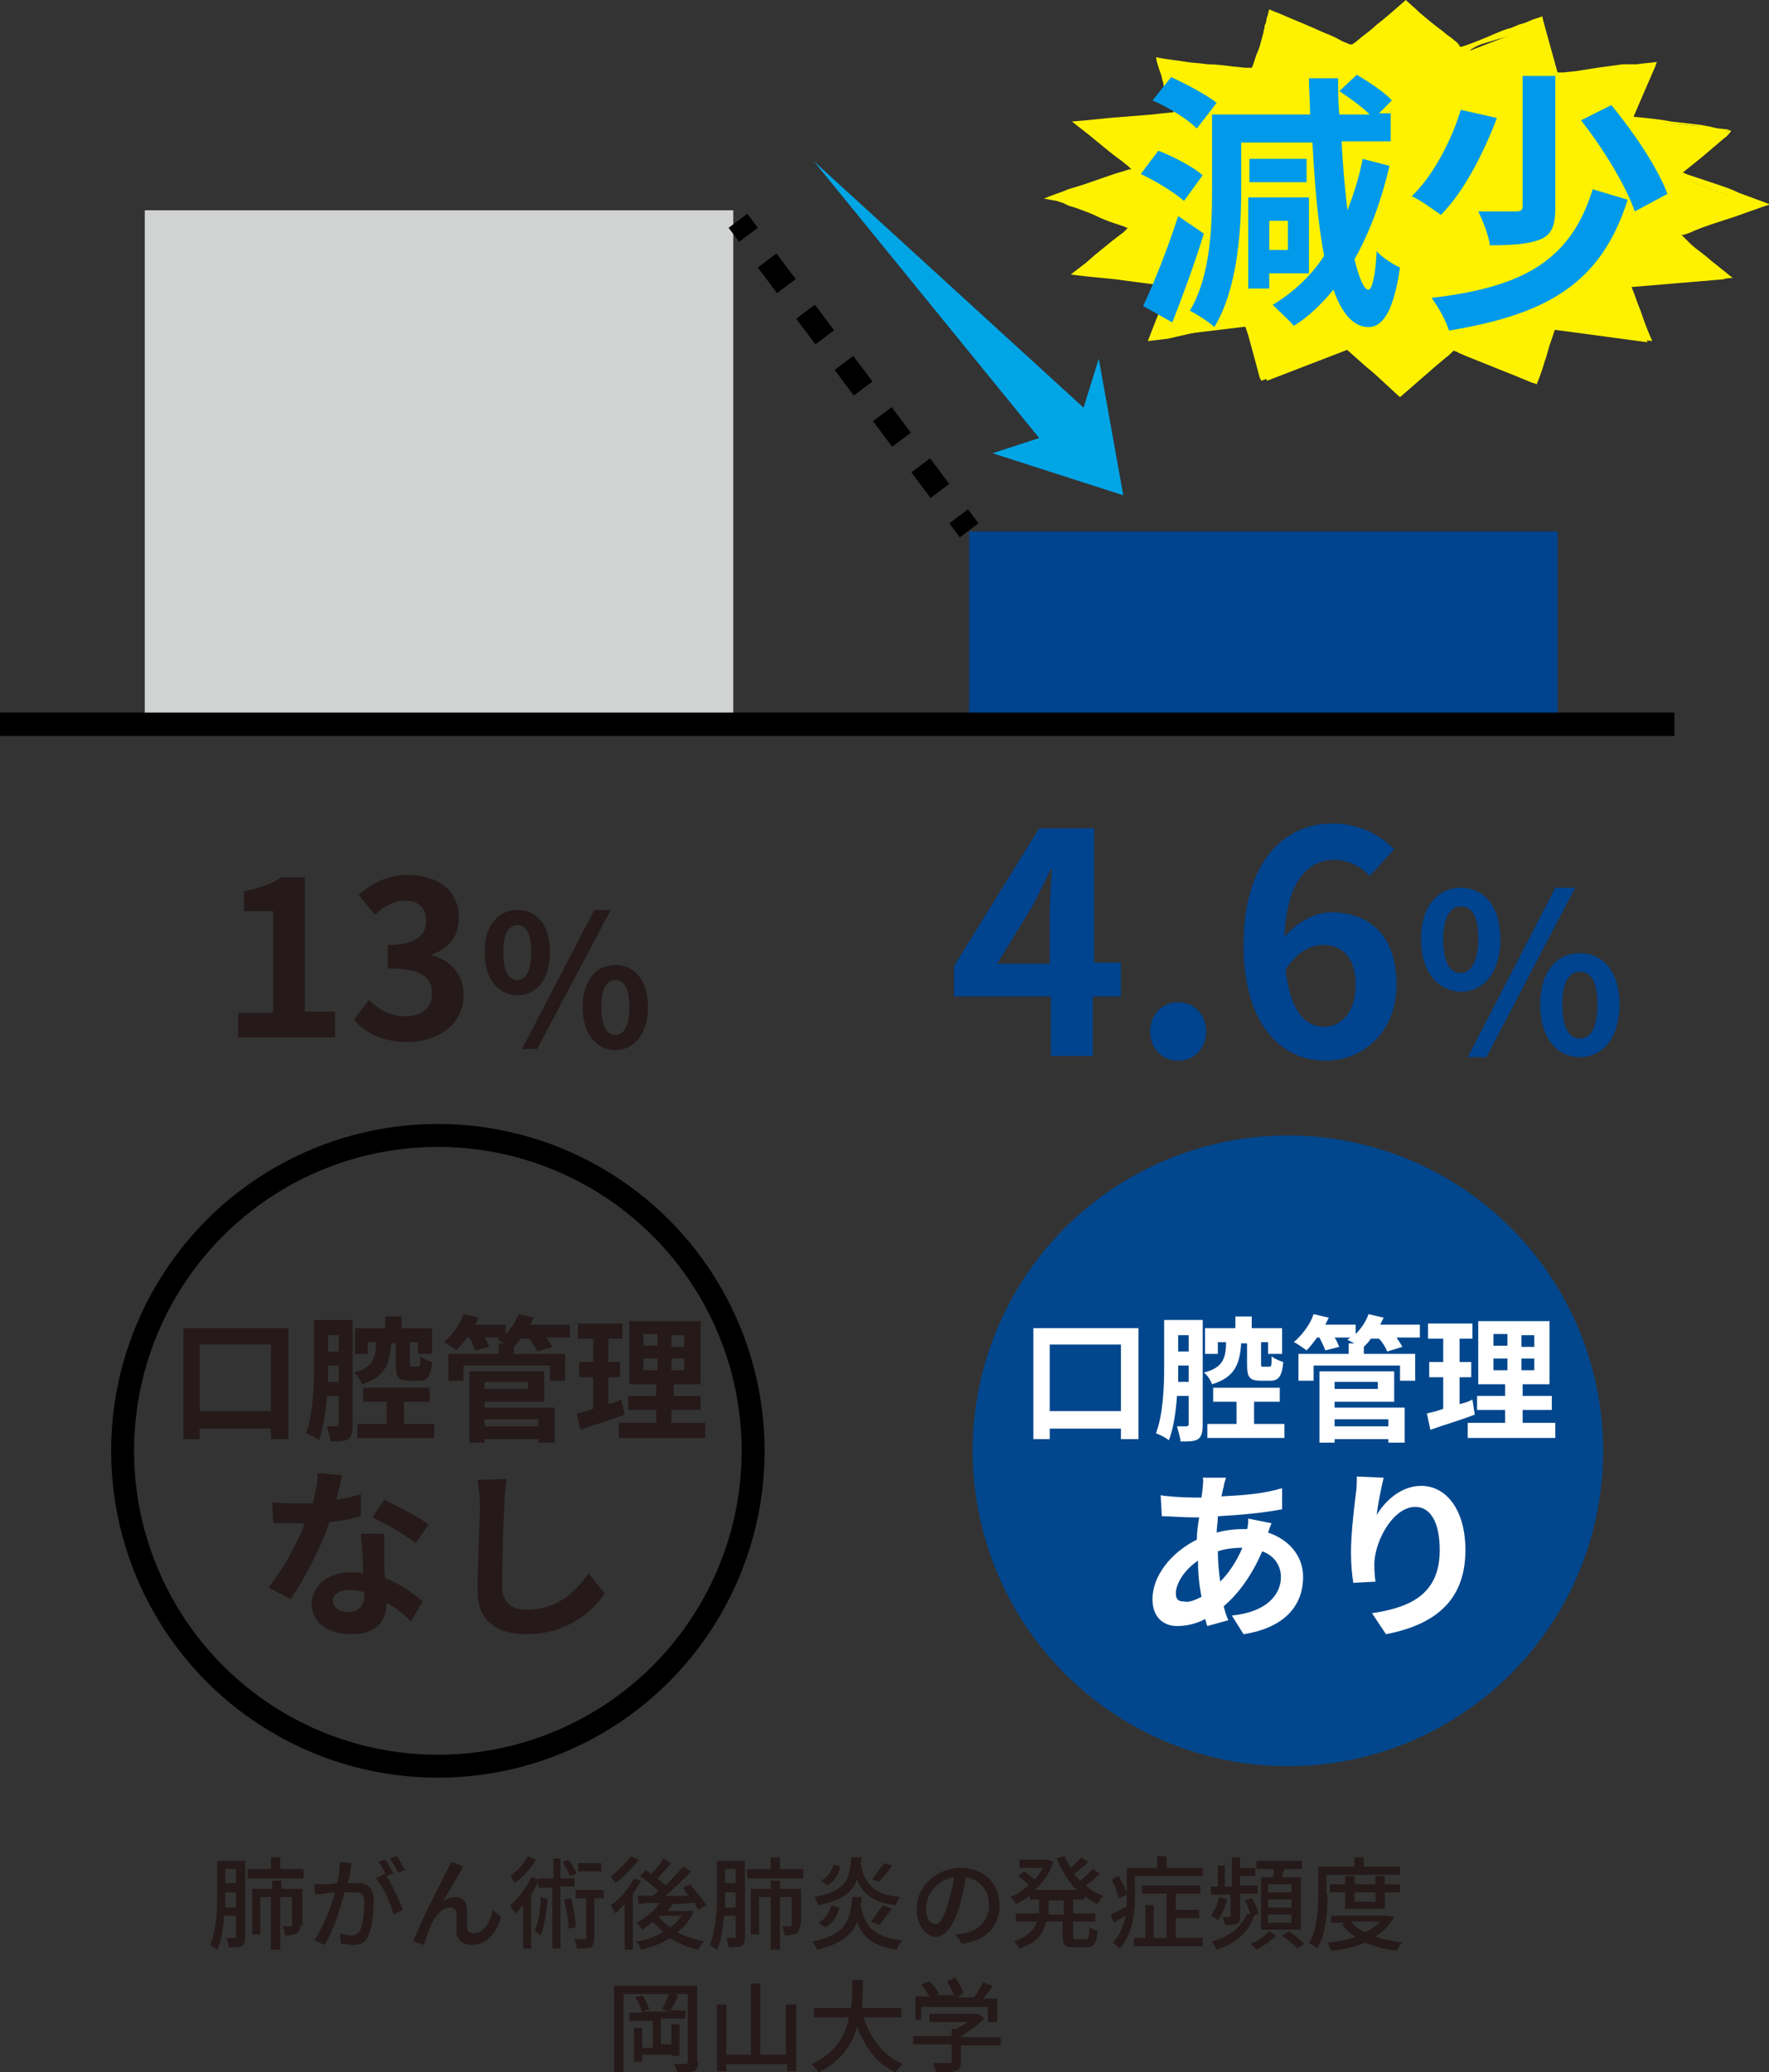
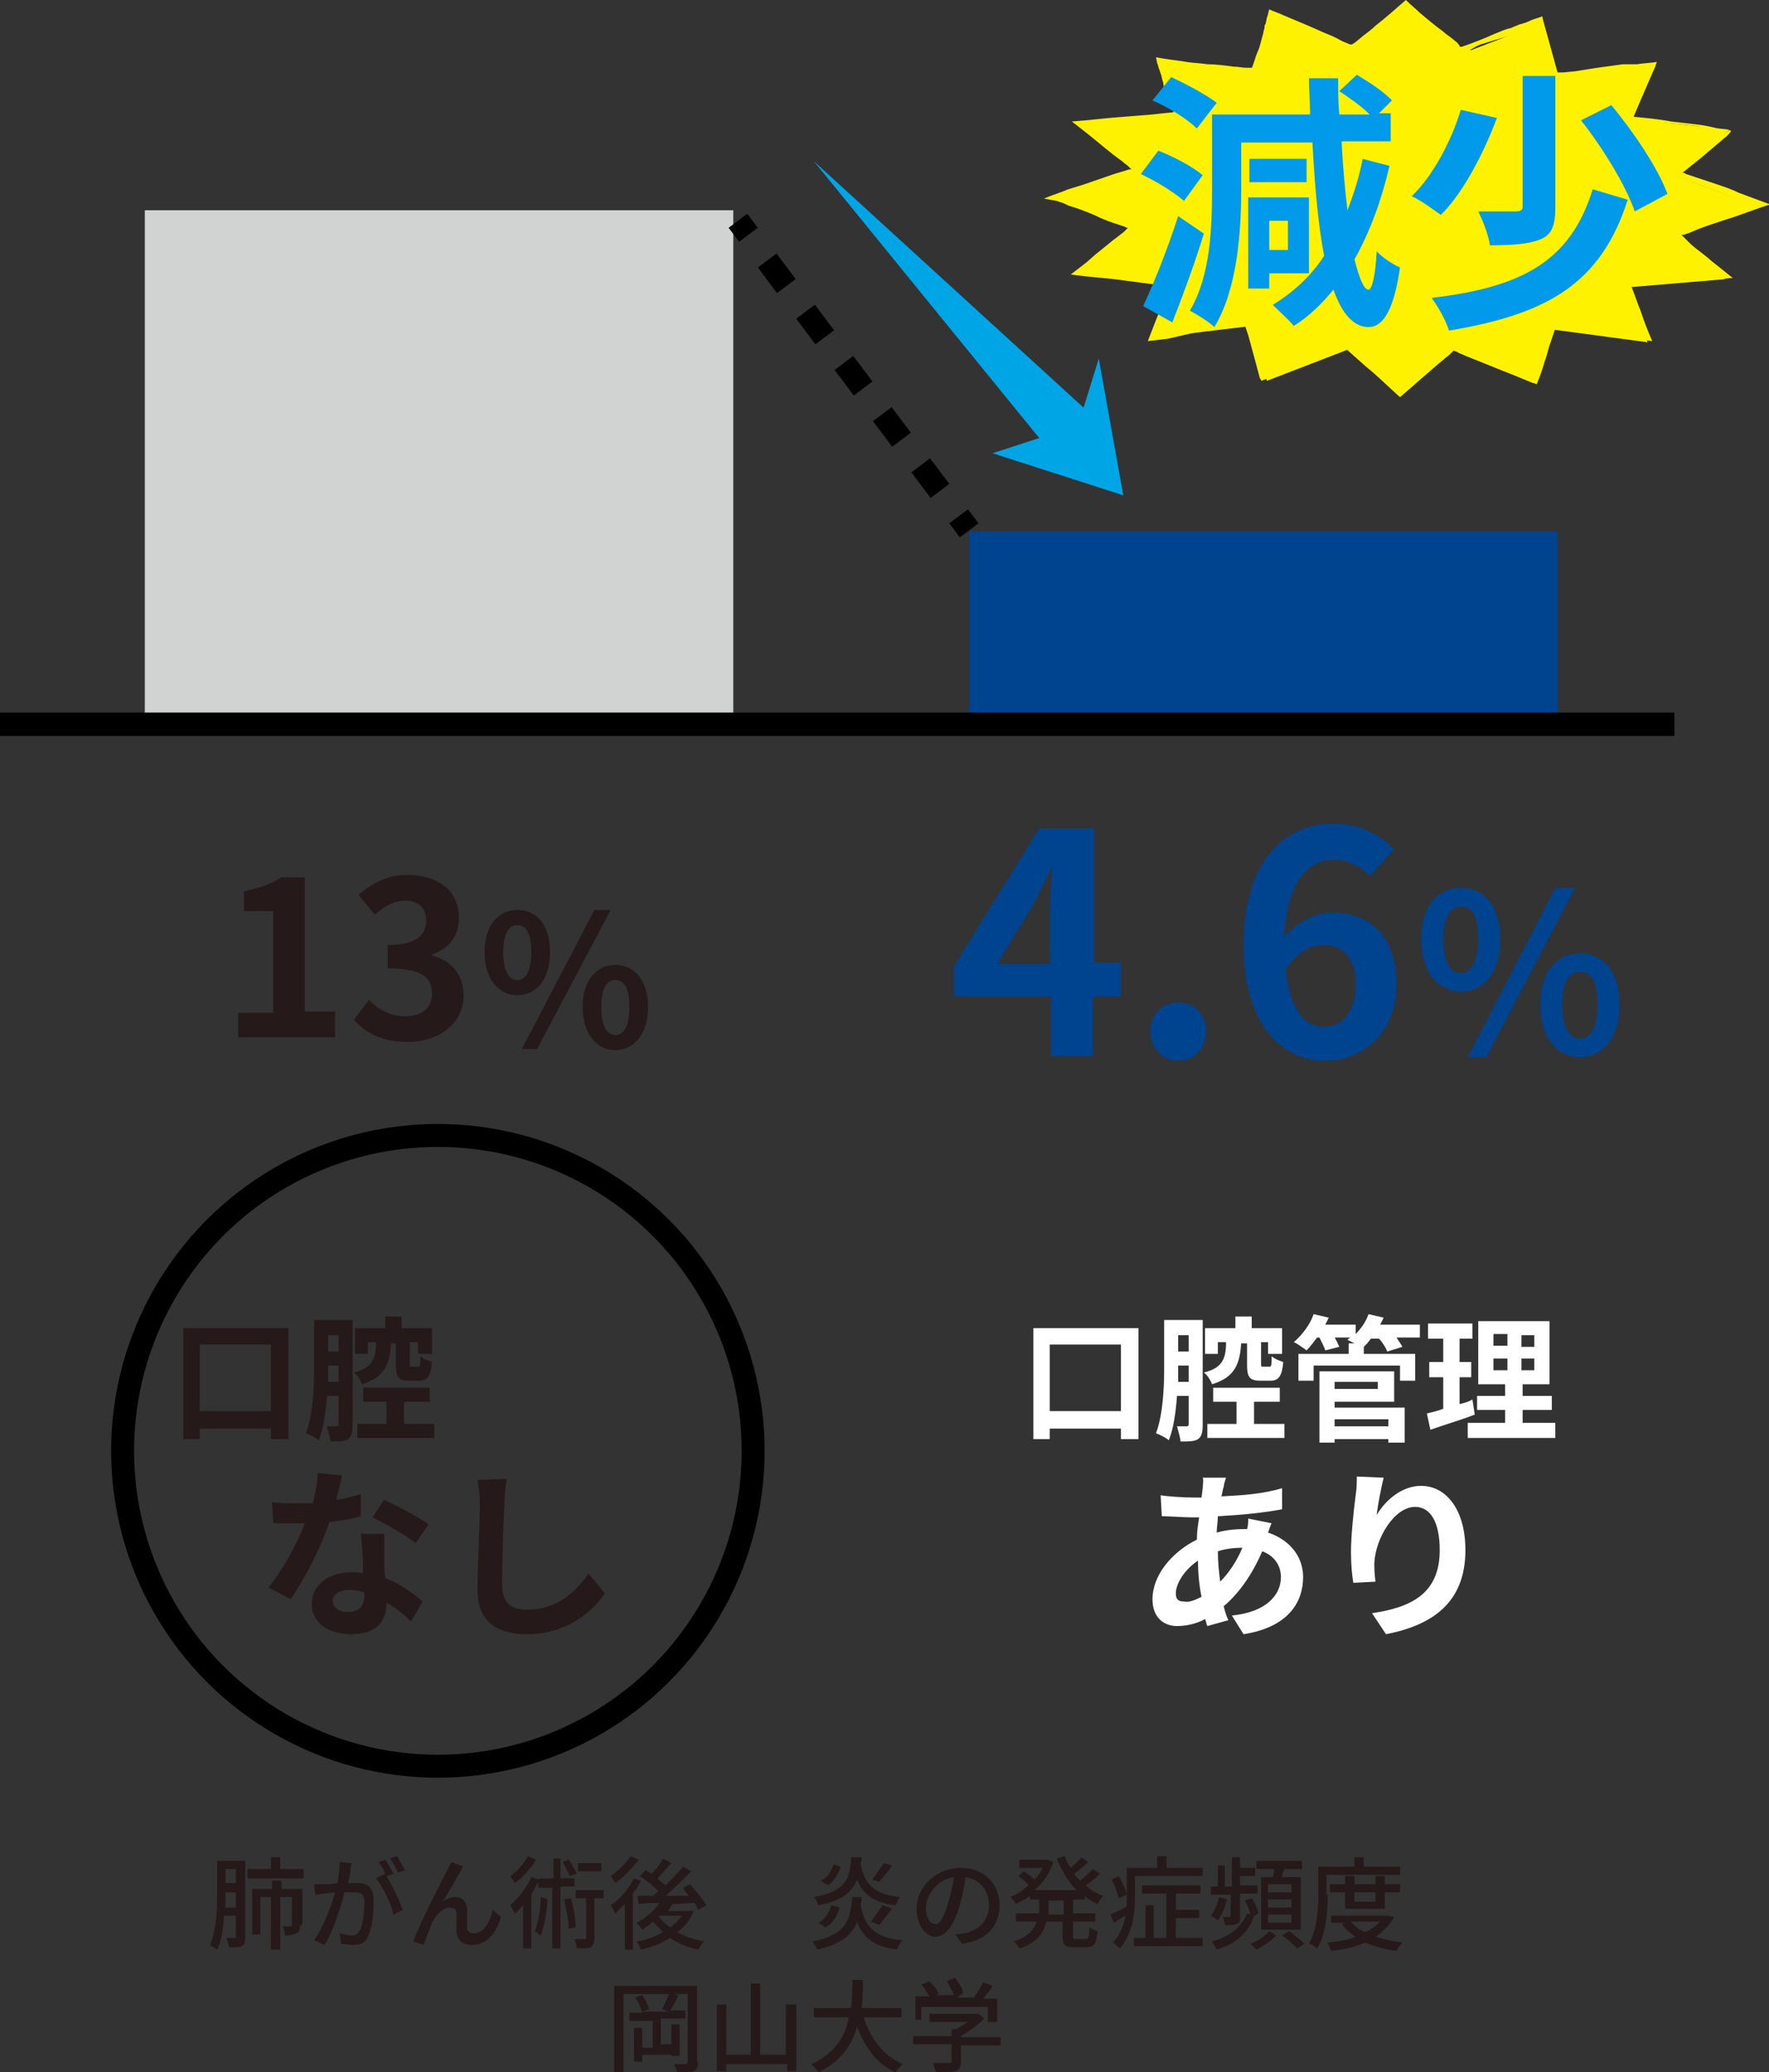
<svg xmlns="http://www.w3.org/2000/svg" version="1.1" id="レイヤー_1" x="0px" y="0px" width="151.5px" height="177.4px" viewBox="0 0 151.5 177.4" style="enable-background:new 0 0 151.5 177.4;" xml:space="preserve">
  <rect x="0" y="0" width="151.5" height="177.4" fill="#333333" stroke="none" />
  <style type="text/css">
	.st0{fill:#D1D2D2;}
	.st1{fill:#00438E;}
	.st2{fill:none;stroke:#000000;stroke-width:2;stroke-miterlimit:10;}
	.st3{fill:none;stroke:#000000;stroke-width:2;stroke-miterlimit:10;stroke-dasharray:2.74,2.74;}
	.st4{fill:#00A5E6;}
	.st5{fill:#FFF200;}
	.st6{fill:#019AEA;}
	.st7{fill:#25191A;}
	.st8{fill:none;stroke:#000000;stroke-width:1.964;stroke-miterlimit:10;}
	.st9{fill:#02478D;}
	.st10{fill:#FFFFFF;}
</style>
  <g>
    <rect x="12.4" y="18" class="st0" width="50.4" height="44" />
    <rect x="83" y="45.5" class="st1" width="50.4" height="16.5" />
    <line class="st2" x1="0" y1="62" x2="143.4" y2="62" />
    <g>
      <g>
        <line class="st2" x1="63.2" y1="18.9" x2="64.1" y2="20.1" />
        <line class="st3" x1="65.7" y1="22.3" x2="81.3" y2="43.1" />
        <line class="st2" x1="82.1" y1="44.2" x2="83" y2="45.4" />
      </g>
    </g>
    <polygon class="st4" points="69.7,13.8 89,37.5 85,38.8 96.2,42.4 94.1,30.7 92.8,34.9  " />
    <g>
      <g>
        <polygon class="st5" points="148.1,11.1 143.1,14.9 150.1,17.5 142.9,20 147.7,23.9 139.4,24.6 141.1,29.3 132.9,28.2      131.3,32.8 124.5,30 119.9,34 115.5,29.9 108.5,32.6 107.2,27.9 98.9,28.9 100.9,24.3 92.6,23.4 97.6,19.6 90.5,17 97.7,14.5      93,10.6 101.3,9.9 99.6,5.2 107.8,6.3 109.4,1.7 116.2,4.5 120.8,0.5 125.2,4.6 132.2,1.9 133.5,6.6 141.8,5.6 139.8,10.2    " />
      </g>
      <g>
        <g>
          <path class="st5" d="M145.4,10.8c-1.7-0.2-3-0.3-4.3-0.4c-0.5,0-1-0.1-1.5-0.1c0.2-0.4,0.3-0.8,0.5-1.2c0.1-0.4,0.3-0.7,0.5-1.1      c0.2-0.4,0.4-0.9,0.5-1.2c0-0.1,0.1-0.2,0.1-0.3l0-0.1l0-0.1c0-0.1,0-0.2,0-0.2l0,0L140.8,6l-0.1,0c0,0,0,0-0.1,0l-0.2,0      c-0.5,0.1-1,0.1-1.4,0.2c-0.9,0.1-1.9,0.2-2.8,0.2c-0.4,0.1-0.9,0.1-1.3,0.2c-0.3,0-0.5,0.1-0.8,0.1c-0.4,0-0.7,0.1-1.1,0.1      c-0.1-0.4-0.3-0.8-0.4-1.2c-0.1-0.3-0.2-0.6-0.3-0.9c-0.2-0.6-0.3-1.2-0.4-1.8c0-0.1,0-0.2-0.1-0.3c0-0.1,0-0.1,0-0.2      c0-0.1,0-0.2,0-0.2c-0.4,0.2-0.8,0.3-1.1,0.4c-0.5,0.2-0.8,0.3-1.2,0.4c-0.7,0.2-1.4,0.4-2.7,0.8c-0.7,0.3-0.7,0.4-0.8,0.4      c-0.1,0.1,0,0.2-0.8,0.5L125,5c-0.1-0.1-0.3-0.2-0.4-0.3c-0.1-0.1-0.3-0.2-0.4-0.4c-0.2-0.1-0.3-0.3-0.5-0.5      c-0.3-0.3-0.5-0.6-0.8-1c-0.3-0.3-0.8-0.6-1.1-0.9c-0.2-0.2-0.4-0.4-0.6-0.5l-0.3-0.3L120.8,1l-0.9,0.8      c-0.4,0.4-0.8,0.7-1.3,1.1c-0.8,0.7-1.5,1.4-2.3,2L114.2,4c-1.3-0.5-2.5-1-3.3-1.5c-0.2-0.1-0.4-0.1-0.5-0.2      c-0.1,0-0.1,0-0.2-0.1c0,0-0.1,0-0.1,0c-0.2-0.1-0.3-0.1-0.4-0.1c0,0.1,0,0.2,0,0.3c0,0,0,0.1,0,0.1c0,0,0,0.1,0,0.1      c0,0.1-0.1,0.2-0.1,0.3c-0.2,0.3-0.4,0.7-0.8,1.4c0,0.3-0.1,0.6-0.2,1c0,0.2-0.1,0.4-0.1,0.5c0,0.1-0.1,0.3-0.1,0.4      c0,0.1-0.1,0.3-0.1,0.5c-0.4-0.1-0.8-0.1-1.2-0.2l-1.7-0.2l-1.7-0.2l-3-0.4l-0.2,0c0.4,1,0.7,2.1,1.1,3.1l0.5,1.3l-1.8,0.2      c-0.6,0.1-1.2,0.1-1.8,0.2c-0.9,0.1-1.8,0.1-2.6,0.2l-1.3,0.1l-0.6,0.1l1,0.8l1.3,1.1c0.4,0.4,0.9,0.7,1.3,1.1l1.1,0.9l-4,1.4      l-2.9,1c1.1,0.4,2.1,0.8,3.2,1.2c1.2,0.4,2.4,0.9,3.5,1.3L96.4,21c-0.5,0.4-1,0.8-1.6,1.3L94,22.9L93.9,23l0,0l0,0l-0.1,0.1      l0.2,0l0.8,0.1l2.1,0.2c1.6,0.2,3.2,0.4,4.8,0.5l0,0c-0.2,0.4-0.4,0.8-0.5,1.2c-0.1,0.3-0.2,0.6-0.4,0.9      c-0.2,0.6-0.5,1.2-0.7,1.8l-0.1,0.3l0,0.1l0,0c0,0,0,0,0,0.1c0.1,0,0.1,0,0.1,0l0,0l0,0l0.1,0l0.2,0l0.5,0l0.9-0.1l1.8-0.2      l1.8-0.2l2.5-0.3c0.1,0.4,0.2,0.8,0.4,1.2c0.1,0.2,0.2,0.5,0.2,0.8l0.4,1.6l0.3,1c2.2-0.9,4.5-1.7,6.7-2.6      c1.4,1.3,2.8,2.5,4.2,3.8c0,0,0,0,0,0c1.3-1.1,2.7-2.3,4-3.4l0.4-0.3l5.5,2.3l0.9,0.4l0.1,0l0-0.1l0.2-0.5l0.4-1.2      c0.3-0.9,0.6-1.8,1-2.7c1.6,0.2,3.2,0.4,4.7,0.7l2,0.3l0.9,0.1l0.2,0l0,0l0-0.1l-0.2-0.5l-0.4-1.2c-0.3-0.9-0.6-1.8-1-2.7      c2.7-0.2,5.3-0.4,8-0.7l0.1,0c-1.5-1.3-2.9-2.5-4.4-3.8c2.5-0.8,4.9-1.6,7.4-2.4c-0.7-0.3-1.3-0.5-2-0.8      c-0.8-0.3-1.6-0.6-2.4-0.9l-2.5-0.9l0.4-0.3l3.5-2.7c0.3-0.3,0.8-0.5,1.1-0.7c0.2-0.1,0.3,0,0.2,0.1c-0.1,0.1-0.3,0.4-0.5,0.5      l-2,1.7l-1,0.8l-0.5,0.4c-0.1,0.1-0.1,0.1-0.1,0.1l0.1,0c0.1,0,0,0,0.2,0.1l0.9,0.3c0.6,0.2,1.2,0.4,1.8,0.6      c0.6,0.2,1.2,0.4,1.8,0.7l2.7,1c-1.3,0.4-2.5,0.9-3.8,1.3c-0.9,0.3-1.9,0.6-2.8,1c-0.2,0.1-0.5,0.2-0.8,0.3c-0.1,0,0,0-0.1,0      l0,0c0,0-0.1,0-0.1,0c0,0,0,0,0,0l0,0l0,0c0,0,0,0,0,0l0,0l0.2,0.2c0.2,0.2,0.3,0.3,0.5,0.5c0.3,0.3,0.7,0.6,1.1,0.9      c0.4,0.3,0.7,0.6,1.1,0.9c0.5,0.4,1,0.8,1.5,1.2l-0.2,0c-0.6,0.1-1.3,0.1-1.9,0.2l-1.4,0.1c-0.9,0.1-1.8,0.1-2.7,0.2      c-0.8,0.1-1.7,0.1-2.5,0.2c0.3,0.7,0.5,1.4,0.8,2.1c0.3,0.9,0.6,1.7,1,2.6l-4.5-0.6l-2.1-0.3l-1.7-0.2l-0.4,1.2      c-0.2,0.5-0.3,1.1-0.5,1.6c-0.2,0.7-0.4,1.3-0.7,2l-1.4-0.6l-1.6-0.6l-1.5-0.6c-0.5-0.2-1-0.4-1.5-0.6l-0.7-0.3l-0.1-0.1l-0.1,0      l-0.2-0.1l0,0c0,0-0.1,0.1-0.1,0.1c-0.1,0.1-0.1,0.1-0.2,0.2c-0.2,0.2-0.4,0.3-0.6,0.5c-0.6,0.5-1.2,0.9-1.8,1.4l-0.9,0.7      l-1.1,1c-0.9-0.8-1.8-1.7-2.8-2.5l-1.8-1.6l-6.9,2.7c-0.1,0-0.2,0.1-0.3,0.1c0-0.1,0-0.1-0.1-0.2l-0.4-1.5l-0.3-1.1l-0.3-1.1      l-0.3-0.9l-3.1,0.4L100,29l-1.7,0.2l0.7-1.8c0.4-1,0.8-1.9,1.2-2.9c-0.6-0.1-1.1-0.1-1.7-0.2c-0.8-0.1-1.5-0.2-2.3-0.3      c-1.3-0.2-2.2-0.2-4.5-0.5c0.4-0.3,0.9-0.7,1.3-1l0.8-0.7c0.5-0.4,1.1-0.9,1.6-1.3c0.3-0.2,0.5-0.4,0.8-0.6l0.2-0.2l0.1-0.1l0,0      l0.1-0.1l-0.1,0l-0.2-0.1l-0.9-0.3c-0.6-0.2-1.1-0.4-1.7-0.7c-0.7-0.3-1.5-0.6-2.2-0.8l-0.2-0.1l-0.2-0.1l-0.6-0.2L89.4,17      c0.7-0.3,1.4-0.5,2.1-0.8l1.3-0.4l2.6-0.9c0.3-0.1,0.7-0.2,1-0.3l0.3-0.1l0.1,0l0.1,0l-0.1-0.1l0,0l-0.1-0.1      c-0.2-0.2-0.4-0.3-0.6-0.5c-1-0.7-1.9-1.5-2.9-2.3l-1.4-1.1c1.5-0.1,2.9-0.3,4.4-0.4l2.5-0.2c0.8-0.1,2-0.2,1.8-0.2      c0,0,0,0,0-0.1L100.2,9c-0.3-0.6-0.5-1.3-0.6-2c-0.1-0.2-0.1-0.5-0.2-0.7L99.3,6c-0.1-0.2-0.1-0.4-0.2-0.6L99,4.9      c1,0.2,2.1,0.3,2.6,0.4c0.6,0.1,1.2,0.1,1.8,0.2c0.7,0,1.5,0.1,2.2,0.2c0.4,0,0.8,0.1,1.1,0.1l0.3,0c0.1,0,0,0,0.1,0l0,0l0.1,0      l0,0c0,0.1,0.2-0.5,0.3-0.8c0.1-0.4,0.3-0.7,0.4-1.1c0.1-0.4,0.2-0.7,0.3-1.1c0-0.2,0.1-0.3,0.1-0.5l0-0.1l0.1-0.2l0.1-0.5      c0.1-0.2,0.1-0.4,0.2-0.7c0.4,0.2,0.8,0.3,1.2,0.5c1.2,0.5,2.4,1,3.5,1.5c0.5,0.2,1,0.4,1.5,0.7c0.2,0.1,0.5,0.2,0.7,0.3l0,0      c0,0,0,0,0,0l0,0l0,0l0.1,0c0,0,0,0,0.1,0l0,0l0,0c0,0,0,0,0,0l0.3-0.2l0.6-0.5c0.4-0.3,0.8-0.6,1.1-0.9      c0.9-0.7,1.8-1.5,2.6-2.2c0.4,0.4,0.8,0.7,1.2,1.1c0.6,0.5,1.3,1.1,2,1.6c0.3,0.3,0.7,0.5,1,0.8c0.2,0.1,0.3,0.3,0.4,0.4      c0,0,0,0,0,0.1l0,0c0,0,0,0,0.1,0c0,0,0,0,0,0c0,0,0,0,0,0l0.1,0c0.9-0.3,1.9-0.7,2.8-1.1c0.5-0.2,0.9-0.4,1.4-0.5      c0.2-0.1,0.5-0.2,0.7-0.3c0.4-0.1,0.7-0.2,1.1-0.4c0.3-0.1,0.6-0.2,0.9-0.3c0,0.2,0.1,0.4,0.1,0.6c0,0.2,0.1,0.4,0.1,0.6      c0.1,0.3,0.1,0.5,0.2,0.8c0.2,0.5,0.3,1.1,0.5,1.6l0.2,0.8l0.1,0.2l0,0.1l0,0l0.1,0.1l0.2,0l0.1,0l0.2,0l1-0.1l1.9-0.3      c0.7-0.1,1.5-0.2,2.2-0.3l0.5,0l0.3,0l0.4,0c0.6-0.1,1.1-0.1,1.7-0.2c-0.1,0.3-0.2,0.5-0.4,0.8c-0.1,0.2-0.2,0.4-0.3,0.6      c-0.1,0.3-0.3,0.7-0.4,1c-0.2,0.4-0.3,0.9-0.5,1.3c-0.1,0.3-0.3,0.7-0.4,1c1.1,0.1,2.2,0.2,3.2,0.4c0.9,0.1,1.8,0.2,2.6,0.3      c1.2,0.2,1.8,0.4,1.7,0.5c0,0-0.3,0.1-0.6,0.1c-0.3,0-0.8-0.1-1.1-0.2C146,11,145.8,10.9,145.4,10.8z" />
        </g>
      </g>
    </g>
    <g>
      <path class="st6" d="M101.4,17.2c-0.8-0.7-2.4-1.7-3.7-2.3l1.5-2c1.3,0.5,3,1.4,3.8,2.1L101.4,17.2z M103.1,20    c-0.8,2.6-1.8,5.3-2.7,7.6l-2.5-1.4c0.9-1.9,2.1-4.9,3-7.7L103.1,20z M102.5,11c-0.8-0.8-2.4-1.8-3.8-2.4l1.6-2    c1.3,0.6,3,1.5,3.9,2.2L102.5,11z M119,14.2c-0.7,3-1.7,5.7-3,8c0.4,1.6,0.8,2.6,1.2,2.6c0.3,0,0.6-1.2,0.7-3.3    c0.4,0.5,1.5,1.2,2,1.4c-0.6,4.2-1.7,5.1-2.7,5.1c-1.3,0-2.3-1.2-3-3.2c-1,1.2-2.1,2.3-3.4,3.1c-0.4-0.5-1.3-1.3-1.8-1.8    c1.8-1.1,3.3-2.5,4.4-4.2c-0.5-2.6-0.8-5.9-1-9.7h-6.1v4c0,3.5-0.3,8.5-2.3,11.8c-0.4-0.4-1.5-1.1-2.1-1.4c1.8-3,1.9-7.3,1.9-10.4    V9.8h8.4c0-1-0.1-2.1-0.1-3.1h2.5c0,1.1,0,2.1,0.1,3.1h2.6c-0.7-0.7-1.7-1.4-2.6-2l1.5-1.4c1,0.6,2.4,1.5,3,2.2l-1.1,1.1h1v2.4    h-4.2c0.1,2.2,0.3,4.2,0.5,5.9c0.5-1.3,1-2.8,1.3-4.4L119,14.2z M108.7,23.4v1.3h-1.8v-7.8h5.2v6.5H108.7z M112,15.6H107v-2h4.9    V15.6z M108.7,18.9v2.5h1.6v-2.5H108.7z" />
      <path class="st6" d="M128.2,10.1c-1.1,2.9-2.8,6.3-4.8,8.3c-0.7-0.5-1.8-1.3-2.5-1.6c1.9-1.8,3.5-5,4.2-7.4L128.2,10.1z     M139.4,17.1c-2.3,7.2-6.9,9.8-15.3,11.2c-0.3-0.9-0.9-2-1.5-2.8c7.7-0.9,11.9-3.1,13.8-9.3L139.4,17.1z M133.2,6.5v11.3    c0,1.5-0.3,2.3-1.3,2.7c-1,0.4-2.4,0.5-4.3,0.5c-0.1-0.8-0.6-2.1-1-2.9c1.3,0,2.8,0,3.2,0c0.4,0,0.6-0.1,0.6-0.4V6.5H133.2z     M138,9c1.9,2.3,4,5.4,4.8,7.6l-2.8,1.5c-0.7-2.1-2.7-5.4-4.6-7.8L138,9z" />
    </g>
    <g>
      <path class="st7" d="M24.7,113.8v9.4h-1.5v-0.9h-6.1v0.9h-1.4v-9.5H24.7z M23.2,120.8v-5.7h-6.1v5.7H23.2z" />
      <path class="st7" d="M30.2,122c0,0.6-0.1,1-0.4,1.2s-0.8,0.2-1.5,0.2c0-0.3-0.2-0.9-0.3-1.3c0.3,0,0.7,0,0.8,0    c0.1,0,0.2,0,0.2-0.2v-2.4h-1c-0.1,1.4-0.3,2.8-0.7,3.8c-0.2-0.2-0.8-0.5-1.1-0.6c0.6-1.6,0.7-3.9,0.7-5.6V113h3.3V122z M29,118.3    v-1.4h-0.9v0.3c0,0.3,0,0.7,0,1.1H29z M28.1,114.3v1.4H29v-1.4H28.1z M33.5,114.9c-0.1,1.8-0.5,3-2.5,3.6c-0.1-0.3-0.4-0.8-0.7-1    c1.6-0.4,1.9-1.2,1.9-2.6h-0.7v1h-1.1v-2.2h2.6v-1h1.4v1h2.6v2.2h-1.2v-1h-0.7v1.8c0,0.3,0,0.3,0.2,0.3h0.5c0.2,0,0.2-0.1,0.2-0.9    c0.2,0.2,0.7,0.4,1,0.5c-0.1,1.2-0.4,1.6-1.1,1.6h-0.8c-1,0-1.2-0.3-1.2-1.4v-1.8H33.5z M34.5,121.9h2.7v1.2h-6.6v-1.2h2.5V120h-2    v-1.2h5.7v1.2h-2.2V121.9z" />
-       <path class="st7" d="M48.7,114.5h-1.9c0.2,0.3,0.4,0.6,0.5,0.8l-1.3,0.4c-0.1-0.3-0.4-0.8-0.7-1.1h-0.7c-0.2,0.3-0.4,0.5-0.6,0.7    v0.6h4.4v2.3h-1.3v-1.3h-7.4v1.3h-1.3v-2.3h4.3V115h0.5c-0.2-0.1-0.4-0.2-0.6-0.3c0.1-0.1,0.2-0.2,0.3-0.2h-1.4    c0.2,0.3,0.3,0.6,0.4,0.8l-1.2,0.3c-0.1-0.3-0.3-0.7-0.5-1.1h-0.2c-0.3,0.4-0.6,0.8-0.9,1.1c-0.3-0.2-0.8-0.6-1.1-0.7    c0.7-0.6,1.4-1.5,1.7-2.4l1.3,0.3c-0.1,0.2-0.2,0.4-0.3,0.6h2.6v0.8c0.5-0.5,0.9-1.1,1.1-1.7l1.3,0.3c-0.1,0.2-0.2,0.4-0.3,0.6    h3.4V114.5z M41.5,120.5h6v3h-1.4v-0.3h-4.6v0.3h-1.3v-6.1h6.4v2.6h-5.1V120.5z M41.5,118.3v0.6h3.7v-0.6H41.5z M41.5,121.5v0.6    h4.6v-0.6H41.5z" />
-       <path class="st7" d="M53.5,121.1c-1.3,0.5-2.7,0.9-3.8,1.3l-0.3-1.4c0.4-0.1,0.9-0.2,1.4-0.4v-2.7h-1.2v-1.3h1.2v-2h-1.3v-1.3h3.8    v1.3h-1.2v2h1v1.3h-1v2.3c0.4-0.1,0.8-0.2,1.1-0.4L53.5,121.1z M60.4,121.8v1.3H53v-1.3h3.2v-1.1h-2.4v-1.2h2.4v-1h-2.3v-5.4h6.1    v5.4h-2.3v1H60v1.2h-2.5v1.1H60.4z M55.1,115.2h1.2v-1h-1.2V115.2z M55.1,117.3h1.2v-1h-1.2V117.3z M58.6,114.3h-1.1v1h1.1V114.3z     M58.6,116.3h-1.1v1h1.1V116.3z" />
    </g>
    <g>
      <path class="st7" d="M21,165.9c0,0.4-0.1,0.6-0.3,0.7c-0.2,0.1-0.6,0.1-1.1,0.1c0-0.2-0.1-0.5-0.2-0.8c0.3,0,0.7,0,0.7,0    c0.1,0,0.1,0,0.1-0.1V164h-1c-0.1,1-0.2,2.1-0.6,2.9c-0.1-0.1-0.5-0.3-0.6-0.4c0.5-1.2,0.6-2.9,0.6-4.1v-3.1H21V165.9z     M20.2,163.3V162h-0.9v0.4c0,0.3,0,0.6,0,0.9H20.2z M19.3,160v1.2h0.9V160H19.3z M26,160v0.8h-4.8V160h2v-1h0.8v1H26z M25.7,164.8    c0,0.4-0.1,0.6-0.3,0.7c-0.2,0.1-0.6,0.2-1,0.2c0-0.2-0.1-0.6-0.2-0.8c0.3,0,0.6,0,0.7,0c0.1,0,0.1,0,0.1-0.1v-2.4h-1v4.5h-0.8    v-4.5h-0.9v3.2h-0.7v-3.9h1.7v-0.7h0.8v0.7h1.8V164.8z" />
      <path class="st7" d="M30.1,159.5c0,0.2-0.1,0.4-0.1,0.6c0,0.3-0.1,0.7-0.2,1.1c0.3,0,0.7,0,0.8,0c0.8,0,1.4,0.3,1.4,1.5    c0,1-0.1,2.3-0.5,3.1c-0.3,0.6-0.7,0.7-1.3,0.7c-0.3,0-0.7-0.1-1-0.1l-0.1-0.9c0.4,0.1,0.8,0.2,1,0.2c0.3,0,0.5-0.1,0.7-0.4    c0.3-0.5,0.4-1.6,0.4-2.5c0-0.7-0.3-0.8-0.9-0.8c-0.2,0-0.5,0-0.8,0c-0.3,1.2-0.9,3.2-1.7,4.5l-0.9-0.4c0.8-1.1,1.5-3,1.8-4.1    c-0.4,0-0.7,0.1-0.9,0.1c-0.2,0-0.6,0.1-0.8,0.1l-0.1-0.9c0.3,0,0.5,0,0.8,0c0.3,0,0.7,0,1.2-0.1c0.1-0.6,0.2-1.3,0.2-1.8    L30.1,159.5z M33.1,160.6c0.5,0.8,1.1,2.1,1.4,2.9l-0.8,0.4c-0.2-0.9-0.9-2.4-1.5-3.1l0.8-0.4C33,160.5,33.1,160.5,33.1,160.6    c-0.2-0.4-0.4-0.9-0.7-1.2l0.6-0.2c0.2,0.3,0.5,0.8,0.7,1.2L33.1,160.6z M34.1,160.3c-0.2-0.4-0.5-0.9-0.7-1.2l0.6-0.2    c0.2,0.3,0.5,0.9,0.7,1.2L34.1,160.3z" />
      <path class="st7" d="M39.5,160.1c-0.4,0.6-1.1,2-1.6,2.7c0.4-0.3,0.8-0.4,1.1-0.4c0.6,0,1,0.4,1,1.1c0,0.4,0,1.1,0,1.5    c0,0.4,0.3,0.5,0.6,0.5c0.9,0,1.4-1.1,1.6-2l0.7,0.6c-0.4,1.4-1.2,2.4-2.5,2.4c-0.9,0-1.3-0.6-1.3-1.1c0-0.5,0-1.2,0-1.6    c0-0.3-0.2-0.5-0.6-0.5c-0.6,0-1.2,0.7-1.5,1.3c-0.2,0.5-0.6,1.5-0.7,1.9l-0.9-0.3c0.6-1.7,2.5-5.3,2.9-6.1    c0.1-0.2,0.2-0.4,0.4-0.7l1,0.4C39.6,159.8,39.5,160,39.5,160.1z" />
      <path class="st7" d="M48,161.6v5.2h-0.7v-5.2h-1.2v-0.5c-0.2,0.4-0.4,0.7-0.6,1.1v4.6h-0.7v-3.7c-0.2,0.2-0.4,0.5-0.7,0.7    c-0.1-0.2-0.3-0.5-0.4-0.7c0.7-0.6,1.4-1.5,1.8-2.4l0.7,0.2v-0.1h1.2v-1.7H48v1.7h1.2v0.7H48z M45.9,159.2c-0.4,0.7-1.1,1.5-1.8,2    c-0.1-0.2-0.3-0.4-0.4-0.6c0.6-0.4,1.2-1.1,1.5-1.7L45.9,159.2z M46.9,162.6c-0.1,1.2-0.3,2.4-0.6,3.1c-0.1-0.1-0.4-0.3-0.5-0.4    c0.3-0.7,0.5-1.8,0.5-2.9L46.9,162.6z M48.8,160.6c-0.1-0.3-0.4-0.8-0.6-1.2l0.5-0.2c0.3,0.4,0.5,0.8,0.7,1.2L48.8,160.6z     M48.9,162.5c0.2,0.8,0.4,1.8,0.4,2.5l-0.6,0.1c0-0.7-0.2-1.7-0.4-2.5L48.9,162.5z M51.6,162.5h-0.7v3.4c0,0.4-0.1,0.6-0.3,0.8    c-0.3,0.1-0.7,0.1-1.2,0.1c0-0.2-0.1-0.5-0.2-0.8c0.4,0,0.8,0,0.9,0c0.1,0,0.1,0,0.1-0.1v-3.4h-0.9v-0.7h2.4V162.5z M51.5,160.2    h-2v-0.7h2V160.2z" />
      <path class="st7" d="M54.9,161c-0.2,0.4-0.4,0.7-0.7,1.1v4.8h-0.7V163c-0.3,0.3-0.6,0.6-0.8,0.8c-0.1-0.2-0.3-0.6-0.4-0.7    c0.8-0.5,1.5-1.4,2-2.3L54.9,161z M54.7,159.2c-0.5,0.7-1.3,1.5-2,2c-0.1-0.2-0.3-0.4-0.4-0.6c0.6-0.4,1.4-1.2,1.7-1.7L54.7,159.2    z M59.4,163.6c-0.3,0.8-0.8,1.4-1.4,1.8c0.7,0.4,1.4,0.6,2.3,0.8c-0.2,0.2-0.4,0.5-0.5,0.7c-0.9-0.2-1.7-0.5-2.4-1    c-0.8,0.5-1.6,0.8-2.5,1c-0.1-0.2-0.2-0.5-0.4-0.7c0.8-0.1,1.6-0.4,2.3-0.8c-0.3-0.3-0.6-0.6-0.9-0.9c-0.3,0.3-0.6,0.5-0.9,0.7    c-0.1-0.2-0.4-0.5-0.5-0.6c0.8-0.4,1.5-1,2-1.7c-0.7,0-1.3,0-1.8,0.1l-0.1-0.7c0.4,0,0.8,0,1.3,0c0.2-0.1,0.3-0.3,0.5-0.4    c-0.4-0.4-1-0.9-1.6-1.3l0.5-0.5c0.2,0.1,0.3,0.2,0.5,0.3c0.4-0.4,0.8-0.9,1-1.3l0.7,0.4c-0.4,0.4-0.8,0.9-1.2,1.3    c0.2,0.2,0.5,0.4,0.7,0.6c0.5-0.5,1.1-1.1,1.5-1.6l0.7,0.4c-0.7,0.7-1.5,1.5-2.2,2.1c0.6,0,1.3,0,2,0c-0.2-0.2-0.4-0.5-0.5-0.7    l0.6-0.3c0.5,0.6,1.1,1.3,1.4,1.8l-0.7,0.4c-0.1-0.2-0.2-0.4-0.3-0.6c-0.6,0-1.3,0.1-1.9,0.1c-0.1,0.2-0.3,0.4-0.4,0.6h1.8l0.1,0    L59.4,163.6z M56.4,164c0.2,0.4,0.6,0.7,1,1c0.4-0.3,0.7-0.6,1-1L56.4,164L56.4,164z" />
-       <path class="st7" d="M63.8,165.9c0,0.4-0.1,0.6-0.3,0.7c-0.2,0.1-0.6,0.1-1.1,0.1c0-0.2-0.1-0.5-0.2-0.8c0.3,0,0.7,0,0.7,0    c0.1,0,0.1,0,0.1-0.1V164h-1c-0.1,1-0.2,2.1-0.6,2.9c-0.1-0.1-0.5-0.3-0.6-0.4c0.5-1.2,0.6-2.9,0.6-4.1v-3.1h2.4V165.9z M63,163.3    V162h-0.9v0.4c0,0.3,0,0.6,0,0.9H63z M62.1,160v1.2H63V160H62.1z M68.8,160v0.8H64V160h2v-1h0.8v1H68.8z M68.5,164.8    c0,0.4-0.1,0.6-0.3,0.7c-0.2,0.1-0.6,0.2-1,0.2c0-0.2-0.1-0.6-0.2-0.8c0.3,0,0.6,0,0.7,0c0.1,0,0.1,0,0.1-0.1v-2.4h-1v4.5h-0.8    v-4.5H65v3.2h-0.7v-3.9h1.7v-0.7h0.8v0.7h1.8V164.8z" />
      <path class="st7" d="M73.8,162.4c0,0.2,0,0.4-0.1,0.6c0.3,1.9,1.2,2.9,3.6,3.1c-0.2,0.2-0.4,0.5-0.5,0.8c-2-0.3-2.9-1-3.4-2.4    c-0.4,1.1-1.3,1.9-3.4,2.4c-0.1-0.2-0.3-0.5-0.4-0.7c2.9-0.6,3.2-1.8,3.4-3.8H73.8z M73.8,159c0,0.2,0,0.3-0.1,0.5    c0.3,1.8,1.2,2.7,3.4,2.9c-0.2,0.2-0.3,0.5-0.4,0.7c-1.8-0.2-2.8-0.9-3.3-2.2c-0.4,1.1-1.3,1.8-3.3,2.2c-0.1-0.2-0.2-0.5-0.4-0.7    c2.8-0.5,3.1-1.6,3.2-3.4H73.8z M70.1,164.6c0.6-0.3,0.9-0.9,1.1-1.5l0.7,0.2c-0.2,0.7-0.5,1.3-1.2,1.7L70.1,164.6z M72,159.8    c-0.2,0.6-0.5,1.2-1.1,1.6l-0.6-0.4c0.6-0.3,0.9-0.8,1.1-1.4L72,159.8z M74.6,164.5c0.3-0.4,0.7-1,1-1.4l0.8,0.3    c-0.4,0.5-0.8,1-1.1,1.4L74.6,164.5z M76.4,159.7c-0.3,0.5-0.8,1-1.1,1.4l-0.6-0.2c0.3-0.4,0.7-1,1-1.4L76.4,159.7z" />
      <path class="st7" d="M81.8,165.6c0.3,0,0.5-0.1,0.8-0.1c1.1-0.2,2.1-1,2.1-2.4c0-1.2-0.7-2.2-2-2.4c-0.1,0.8-0.3,1.6-0.5,2.4    c-0.5,1.7-1.2,2.7-2.1,2.7c-0.8,0-1.6-1-1.6-2.4c0-1.9,1.7-3.5,3.8-3.5c2,0,3.3,1.4,3.3,3.2c0,1.8-1.1,3-3.2,3.3L81.8,165.6z     M81.2,162.9c0.2-0.7,0.4-1.4,0.5-2.2c-1.5,0.2-2.4,1.6-2.4,2.6c0,1,0.4,1.4,0.8,1.4C80.4,164.8,80.8,164.3,81.2,162.9z" />
      <path class="st7" d="M91.9,162.7v1.1h1.9v0.7h-1.9v1.2c0,0.3,0,0.3,0.3,0.3h0.8c0.2,0,0.3-0.2,0.3-1c0.2,0.1,0.5,0.3,0.7,0.3    c-0.1,1.1-0.3,1.4-1,1.4h-1c-0.8,0-1-0.2-1-1v-1.2h-1.4c-0.2,0.9-0.7,1.8-2.3,2.3c-0.1-0.2-0.3-0.5-0.5-0.6c1.3-0.4,1.8-1.1,2-1.7    h-1.8v-0.7H89v-0.1v-1.1h-0.8v-0.3c-0.4,0.3-0.8,0.5-1.2,0.7c-0.1-0.2-0.3-0.5-0.5-0.6c0.6-0.2,1.1-0.6,1.6-1    c-0.2-0.3-0.6-0.6-0.9-0.8l0.5-0.4c0.3,0.2,0.7,0.5,0.9,0.7c0.3-0.3,0.5-0.6,0.7-1h-2v-0.7h2.3l0.1,0l0.5,0.2    c-0.3,1-0.9,1.8-1.6,2.4h3.6c-0.7-0.7-1.3-1.7-1.7-2.7l0.7-0.2c0.1,0.4,0.3,0.7,0.5,1c0.3-0.3,0.7-0.6,0.9-0.9l0.6,0.4    c-0.4,0.4-0.8,0.7-1.2,1c0.1,0.2,0.3,0.4,0.5,0.6c0.4-0.3,0.8-0.7,1.1-1l0.6,0.4c-0.4,0.4-0.8,0.7-1.2,1c0.4,0.4,0.9,0.7,1.5,0.9    c-0.2,0.2-0.4,0.5-0.5,0.7c-0.4-0.2-0.8-0.4-1.1-0.7v0.3H91.9z M91.1,162.7h-1.3v1.1v0.1h1.3V162.7z" />
      <path class="st7" d="M103,159.9v0.7h-5.8v1.8c0,1.3-0.2,3.2-1.3,4.4c-0.1-0.1-0.4-0.4-0.6-0.5c0.6-0.6,0.9-1.4,1.1-2.3    c-0.4,0.2-0.7,0.4-1,0.6l-0.3-0.7c0.4-0.2,0.9-0.4,1.4-0.7c0-0.3,0-0.5,0-0.8v-2.5h2.6v-1h0.8v1H103z M95.8,162.5    c-0.1-0.4-0.3-1.1-0.6-1.6l0.6-0.3c0.3,0.5,0.6,1.1,0.7,1.6L95.8,162.5z M100.6,165.9h2.4v0.7h-5.9v-0.7h1v-2.8h0.7v2.8h1.1v-3.8    h-2.1v-0.7h5v0.7h-2.1v1.4h2v0.7h-2V165.9z" />
      <path class="st7" d="M105.1,162.6c-0.2,0.7-0.5,1.4-0.8,1.8c-0.1-0.1-0.4-0.3-0.6-0.4c0.3-0.4,0.6-1,0.7-1.6L105.1,162.6z     M105.5,162.2h-1.8v-0.7h0.6v-1.8h0.6v1.8h0.6V159h0.7v0.9h1.3v0.7h-1.3v0.8h1.5v0.7h-1.5v2c0,0.3,0,0.5-0.3,0.6    c-0.2,0.1-0.5,0.1-1,0.1c0-0.2-0.1-0.5-0.2-0.7c0.3,0,0.5,0,0.6,0c0.1,0,0.1,0,0.1-0.1V162.2z M107.4,164    c-0.5,1.5-1.6,2.4-3.2,2.9c-0.1-0.2-0.3-0.5-0.4-0.7c1.5-0.4,2.5-1.2,3-2.4l0.3,0.1c-0.1-0.4-0.3-0.9-0.5-1.2l0.6-0.2    c0.3,0.4,0.5,1,0.6,1.3l-0.4,0.2L107.4,164z M109.3,165.7c-0.4,0.4-1.1,0.9-1.7,1.2c-0.1-0.1-0.4-0.4-0.5-0.5    c0.6-0.2,1.3-0.7,1.6-1.1L109.3,165.7z M109,160.7c0.1-0.2,0.1-0.5,0.1-0.7h-1.5v-0.7h3.9v0.7H110c-0.1,0.2-0.2,0.5-0.2,0.7h1.6    v4.5h-3.4v-4.5H109z M110.6,161.3h-2v0.7h2V161.3z M110.6,162.6h-2v0.7h2V162.6z M110.6,163.9h-2v0.7h2V163.9z M110.4,165.3    c0.4,0.3,1,0.8,1.3,1.1l-0.6,0.4c-0.3-0.3-0.8-0.8-1.3-1.1L110.4,165.3z" />
      <path class="st7" d="M113.7,162.2c0,1.3-0.1,3.3-0.9,4.6c-0.1-0.1-0.5-0.4-0.7-0.4c0.7-1.2,0.8-3,0.8-4.2v-2.4h3.1V159h0.8v0.8    h3.1v0.7h-6.3V162.2z M119.4,164.1c-0.4,0.7-0.9,1.2-1.6,1.7c0.7,0.2,1.5,0.4,2.3,0.5c-0.2,0.2-0.4,0.5-0.5,0.7    c-1-0.1-1.9-0.4-2.7-0.7c-0.9,0.4-1.9,0.6-2.9,0.7c-0.1-0.2-0.2-0.5-0.3-0.7c0.9-0.1,1.7-0.2,2.4-0.5c-0.5-0.3-0.9-0.7-1.2-1.1    l0.4-0.1H114v-0.6h4.7l0.1,0L119.4,164.1z M115.2,163.4V162h-1.3v-0.7h1.3v-0.7h0.8v0.7h1.8v-0.7h0.8v0.7h1.3v0.7h-1.3v1.4H115.2z     M115.7,164.5c0.3,0.4,0.7,0.7,1.2,0.9c0.5-0.2,0.9-0.5,1.3-0.9H115.7z M116,162v0.8h1.8V162H116z" />
      <path class="st7" d="M59.8,176.5c0,0.4-0.1,0.7-0.4,0.8c-0.3,0.1-0.7,0.1-1.4,0.1c0-0.2-0.2-0.5-0.3-0.7c0.5,0,0.9,0,1,0    c0.1,0,0.2-0.1,0.2-0.2v-5.8h-5.5v6.7h-0.8V170h7.1V176.5z M57.5,176.3v-0.4H55v0.6h-0.7v-2.9H55v1.7h0.9V173h-2v-0.7H55    c-0.1-0.4-0.3-0.9-0.6-1.3l0.6-0.2c0.3,0.4,0.5,0.9,0.6,1.2l-0.6,0.2h2.3l-0.6-0.2c0.2-0.4,0.5-1,0.6-1.4l0.8,0.2    c-0.2,0.5-0.5,1-0.7,1.3h1.3v0.7h-2.1v2.2h0.9v-1.7h0.7v2.7H57.5z" />
      <path class="st7" d="M68.2,171.6v5.7h-0.8v-0.6h-5.2v0.6h-0.8v-5.7h0.8v4.3h2.1v-6.1h0.8v6.1h2.2v-4.3H68.2z" />
      <path class="st7" d="M74,172.8c0.6,1.8,1.7,3.2,3.3,3.9c-0.2,0.2-0.5,0.5-0.6,0.7c-1.6-0.7-2.6-2.1-3.3-3.9    c-0.4,1.5-1.4,3-3.3,3.9c-0.1-0.2-0.4-0.5-0.6-0.7c2-0.9,2.9-2.4,3.2-4h-3v-0.8h3.2c0.1-0.9,0.1-1.7,0.1-2.4h0.9    c0,0.7,0,1.5-0.1,2.4h3.4v0.8H74z" />
      <path class="st7" d="M85.7,175.1h-3.4v1.4c0,0.4-0.1,0.7-0.5,0.8c-0.4,0.1-0.9,0.1-1.6,0.1c-0.1-0.2-0.2-0.5-0.3-0.8    c0.6,0,1.2,0,1.4,0s0.2,0,0.2-0.2v-1.4h-3.3v-0.7h3.3v-0.6h0.4c0.3-0.2,0.7-0.4,1-0.6h-3.3v-0.7h4l0.2,0l0.5,0.4    c-0.5,0.5-1.3,1.1-2,1.5v0.1h3.4V175.1z M79.1,172.9h-0.7v-2h1.2c-0.2-0.3-0.4-0.7-0.7-1l0.7-0.3c0.3,0.3,0.7,0.8,0.8,1.1    l-0.3,0.1h1.6c-0.1-0.3-0.4-0.8-0.6-1.2l0.7-0.3c0.3,0.4,0.6,0.9,0.7,1.3L82,171h1.4c0.3-0.4,0.6-0.9,0.8-1.3l0.8,0.3    c-0.2,0.4-0.5,0.7-0.8,1.1h1.2v2h-0.8v-1.3h-5.7V172.9z" />
    </g>
    <g>
      <path class="st7" d="M30.9,129.8c-0.7,0.2-1.7,0.4-2.7,0.5c-0.7,2.2-2.1,4.8-3.3,6.6l-1.9-1c1.2-1.5,2.5-3.8,3.1-5.5    c-0.3,0-0.5,0-0.8,0c-0.6,0-1.3,0-1.9,0l-0.1-1.8c0.7,0.1,1.5,0.1,2.1,0.1c0.5,0,0.9,0,1.4,0c0.2-0.9,0.4-1.8,0.4-2.6l2.1,0.2    c-0.1,0.5-0.3,1.3-0.5,2.1c0.7-0.1,1.5-0.3,2.1-0.5L30.9,129.8z M32.9,131.2c0,0.7,0,1.3,0,2c0,0.4,0,1.2,0.1,1.9    c1.3,0.5,2.4,1.3,3.2,2l-1,1.7c-0.5-0.5-1.2-1.1-2.1-1.6v0.1c0,1.4-0.8,2.6-3,2.6c-1.9,0-3.4-0.9-3.4-2.6c0-1.5,1.3-2.7,3.4-2.7    c0.4,0,0.7,0,1,0.1c0-1.2-0.1-2.5-0.2-3.4H32.9z M31.2,136.3c-0.4-0.1-0.8-0.2-1.2-0.2c-0.9,0-1.5,0.4-1.5,0.9c0,0.6,0.5,1,1.3,1    c1,0,1.4-0.6,1.4-1.4V136.3z M35.6,132.1c-0.9-0.7-2.6-1.7-3.7-2.2l1-1.5c1.1,0.5,3,1.5,3.8,2.1L35.6,132.1z" />
      <path class="st7" d="M43.4,126.6c-0.1,0.7-0.2,1.4-0.2,2.1c-0.1,1.7-0.2,5.1-0.2,7c0,1.6,0.9,2.1,2.1,2.1c2.6,0,4.2-1.5,5.3-3.1    l1.4,1.7c-1,1.5-3.2,3.5-6.7,3.5c-2.5,0-4.2-1.1-4.2-3.7c0-2.1,0.2-6.1,0.2-7.4c0-0.7-0.1-1.5-0.2-2.1L43.4,126.6z" />
    </g>
    <g>
      <path class="st7" d="M20.4,86.7h3V78h-2.5v-1.7c1.4-0.3,2.3-0.6,3.2-1.2h2v11.5h2.6v2.2h-8.3V86.7z" />
      <path class="st7" d="M30.3,87.3l1.3-1.7c0.8,0.8,1.8,1.4,3.1,1.4c1.4,0,2.3-0.7,2.3-1.9c0-1.4-0.8-2.2-3.8-2.2v-2    c2.5,0,3.3-0.9,3.3-2.1c0-1.1-0.7-1.7-1.8-1.7c-1,0-1.8,0.5-2.6,1.2l-1.4-1.7c1.2-1,2.5-1.7,4.1-1.7c2.7,0,4.5,1.3,4.5,3.7    c0,1.5-0.8,2.6-2.3,3.1v0.1c1.6,0.4,2.7,1.6,2.7,3.4c0,2.5-2.2,4-4.8,4C32.7,89.2,31.3,88.4,30.3,87.3z" />
      <path class="st7" d="M41.5,81.5c0-2.3,1.2-3.6,2.8-3.6c1.7,0,2.8,1.3,2.8,3.6s-1.1,3.7-2.8,3.7C42.7,85.2,41.5,83.8,41.5,81.5z     M45.5,81.5c0-1.7-0.5-2.3-1.2-2.3c-0.7,0-1.2,0.7-1.2,2.3c0,1.7,0.5,2.4,1.2,2.4C45,83.9,45.5,83.2,45.5,81.5z M50.9,77.9h1.4    L46,89.8h-1.3L50.9,77.9z M49.9,86.2c0-2.3,1.2-3.6,2.8-3.6s2.8,1.3,2.8,3.6c0,2.3-1.2,3.7-2.8,3.7S49.9,88.5,49.9,86.2z     M53.9,86.2c0-1.7-0.5-2.3-1.2-2.3c-0.7,0-1.2,0.6-1.2,2.3c0,1.7,0.5,2.4,1.2,2.4C53.4,88.6,53.9,87.9,53.9,86.2z" />
    </g>
    <circle class="st8" cx="37.5" cy="124.2" r="27" />
    <g>
      <path class="st1" d="M95.9,85.3h-2.3v5.1h-3.6v-5.1h-8.3v-2.6l7.3-11.8h4.7v11.5h2.3V85.3z M89.9,82.4v-4c0-1.1,0.1-2.9,0.2-4H90    c-0.5,1-1,2.1-1.6,3.2l-3,4.9H89.9z" />
      <path class="st1" d="M98.5,88.3c0-1.4,1-2.5,2.4-2.5c1.4,0,2.4,1.1,2.4,2.5s-1,2.5-2.4,2.5C99.5,90.8,98.5,89.7,98.5,88.3z" />
      <path class="st1" d="M117.3,75c-0.7-0.8-1.9-1.4-3-1.4c-2.2,0-4.1,1.7-4.3,6.6c1.1-1.3,2.7-2.1,4-2.1c3.3,0,5.6,2,5.6,6.2    c0,4-2.8,6.5-6.1,6.5c-3.7,0-7-3-7-9.9c0-7.3,3.6-10.4,7.6-10.4c2.4,0,4.1,1,5.3,2.2L117.3,75z M116.1,84.3c0-2.3-1.1-3.4-2.8-3.4    c-1.1,0-2.2,0.6-3.2,2.1c0.4,3.6,1.7,4.9,3.3,4.9C114.9,87.9,116.1,86.6,116.1,84.3z" />
      <path class="st1" d="M121.7,80.4c0-2.8,1.4-4.4,3.4-4.4c2,0,3.4,1.6,3.4,4.4s-1.4,4.5-3.4,4.5C123.1,84.8,121.7,83.2,121.7,80.4z     M126.6,80.4c0-2.1-0.6-2.8-1.5-2.8c-0.8,0-1.5,0.8-1.5,2.8s0.6,2.9,1.5,2.9C125.9,83.3,126.6,82.4,126.6,80.4z M133.2,76h1.7    l-7.6,14.5h-1.6L133.2,76z M131.9,86c0-2.8,1.4-4.4,3.4-4.4s3.4,1.6,3.4,4.4c0,2.8-1.4,4.5-3.4,4.5S131.9,88.8,131.9,86z     M136.8,86c0-2.1-0.6-2.8-1.5-2.8s-1.5,0.8-1.5,2.8c0,2,0.6,2.9,1.5,2.9S136.8,88.1,136.8,86z" />
    </g>
-     <circle class="st9" cx="110.3" cy="124.2" r="27" />
    <g>
      <path class="st10" d="M97.5,113.8v9.4H96v-0.9h-6.1v0.9h-1.4v-9.5H97.5z M96,120.8v-5.7h-6.1v5.7H96z" />
      <path class="st10" d="M103,122c0,0.6-0.1,1-0.4,1.2c-0.3,0.2-0.8,0.2-1.5,0.2c0-0.3-0.2-0.9-0.3-1.3c0.3,0,0.7,0,0.8,0    c0.1,0,0.2,0,0.2-0.2v-2.4h-1c-0.1,1.4-0.3,2.8-0.7,3.8c-0.2-0.2-0.8-0.5-1.1-0.6c0.6-1.6,0.7-3.9,0.7-5.6V113h3.3V122z     M101.8,118.3v-1.4h-0.9v0.3c0,0.3,0,0.7,0,1.1H101.8z M100.9,114.3v1.4h0.9v-1.4H100.9z M106.3,114.9c-0.1,1.8-0.5,3-2.5,3.6    c-0.1-0.3-0.4-0.8-0.7-1c1.6-0.4,1.9-1.2,1.9-2.6h-0.7v1h-1.1v-2.2h2.6v-1h1.4v1h2.6v2.2h-1.2v-1H108v1.8c0,0.3,0,0.3,0.2,0.3h0.5    c0.2,0,0.2-0.1,0.2-0.9c0.2,0.2,0.7,0.4,1,0.5c-0.1,1.2-0.4,1.6-1.1,1.6H108c-1,0-1.2-0.3-1.2-1.4v-1.8H106.3z M107.3,121.9h2.7    v1.2h-6.6v-1.2h2.5V120h-2v-1.2h5.7v1.2h-2.2V121.9z" />
      <path class="st10" d="M121.5,114.5h-1.9c0.2,0.3,0.4,0.6,0.5,0.8l-1.3,0.4c-0.1-0.3-0.4-0.8-0.7-1.1h-0.7    c-0.2,0.3-0.4,0.5-0.6,0.7v0.6h4.4v2.3h-1.3v-1.3h-7.4v1.3h-1.3v-2.3h4.3V115h0.5c-0.2-0.1-0.4-0.2-0.6-0.3    c0.1-0.1,0.2-0.2,0.3-0.2h-1.4c0.2,0.3,0.3,0.6,0.4,0.8l-1.2,0.3c-0.1-0.3-0.3-0.7-0.5-1.1h-0.2c-0.3,0.4-0.6,0.8-0.9,1.1    c-0.3-0.2-0.8-0.6-1.1-0.7c0.7-0.6,1.4-1.5,1.7-2.4l1.3,0.3c-0.1,0.2-0.2,0.4-0.3,0.6h2.6v0.8c0.5-0.5,0.9-1.1,1.1-1.7l1.3,0.3    c-0.1,0.2-0.2,0.4-0.3,0.6h3.4V114.5z M114.3,120.5h6v3h-1.4v-0.3h-4.6v0.3H113v-6.1h6.4v2.6h-5.1V120.5z M114.3,118.3v0.6h3.7    v-0.6H114.3z M114.3,121.5v0.6h4.6v-0.6H114.3z" />
      <path class="st10" d="M126.3,121.1c-1.3,0.5-2.7,0.9-3.8,1.3l-0.3-1.4c0.4-0.1,0.9-0.2,1.4-0.4v-2.7h-1.2v-1.3h1.2v-2h-1.3v-1.3    h3.8v1.3H125v2h1v1.3h-1v2.3c0.4-0.1,0.8-0.2,1.1-0.4L126.3,121.1z M133.2,121.8v1.3h-7.5v-1.3h3.2v-1.1h-2.4v-1.2h2.4v-1h-2.3    v-5.4h6.1v5.4h-2.3v1h2.5v1.2h-2.5v1.1H133.2z M127.9,115.2h1.2v-1h-1.2V115.2z M127.9,117.3h1.2v-1h-1.2V117.3z M131.4,114.3    h-1.1v1h1.1V114.3z M131.4,116.3h-1.1v1h1.1V116.3z" />
    </g>
    <g>
      <path class="st10" d="M108.9,130.4c-0.1,0.2-0.2,0.5-0.3,0.8c1.8,0.6,3,2,3,3.8c0,2.2-1.3,4.3-5.1,4.9l-1-1.6    c3-0.3,4.2-1.8,4.2-3.3c0-0.9-0.5-1.8-1.6-2.2c-0.9,2.1-2.1,3.7-3.3,4.7c0.1,0.4,0.2,0.8,0.4,1.2l-1.8,0.5    c-0.1-0.2-0.1-0.4-0.2-0.6c-0.7,0.4-1.6,0.6-2.4,0.6c-1.1,0-2.1-0.7-2.1-2.3c0-2,1.6-4,3.8-5.1c0-0.7,0.1-1.3,0.2-1.9h-0.5    c-0.8,0-2-0.1-2.7-0.1l-0.1-1.8c0.5,0.1,1.9,0.2,2.9,0.2h0.6l0.1-0.8c0-0.3,0.1-0.7,0-0.9l2,0c-0.1,0.3-0.2,0.6-0.2,0.8    c-0.1,0.2-0.1,0.5-0.2,0.8c1.9-0.1,3.5-0.2,5.2-0.7l0,1.8c-1.5,0.3-3.6,0.5-5.5,0.6c0,0.5-0.1,0.9-0.1,1.4    c0.7-0.2,1.5-0.3,2.3-0.3h0.3c0.1-0.3,0.1-0.7,0.1-0.9L108.9,130.4z M102.9,136.7c-0.2-1-0.3-2-0.3-3.1c-1.2,0.8-1.9,2-1.9,2.8    c0,0.5,0.2,0.7,0.7,0.7C101.8,137.2,102.3,137,102.9,136.7z M104.3,132.8c0,1,0.1,1.8,0.2,2.6c0.7-0.7,1.4-1.7,1.9-2.9    C105.6,132.5,104.9,132.6,104.3,132.8L104.3,132.8z" />
      <path class="st10" d="M118.5,126.5c-0.2,0.8-0.5,2.3-0.6,3.2c0.7-1.2,2.1-2.5,3.8-2.5c2.2,0,3.8,2.1,3.8,5.5    c0,4.4-2.7,6.4-6.8,7.2l-1.2-1.8c3.4-0.5,5.8-1.7,5.8-5.4c0-2.4-0.8-3.7-2.1-3.7c-1.8,0-3.4,2.7-3.5,4.8c0,0.4,0,0.9,0.1,1.6    l-1.9,0.1c-0.1-0.6-0.2-1.5-0.2-2.6c0-1.4,0.2-3.3,0.4-4.9c0.1-0.6,0.1-1.2,0.1-1.6L118.5,126.5z" />
    </g>
  </g>
</svg>